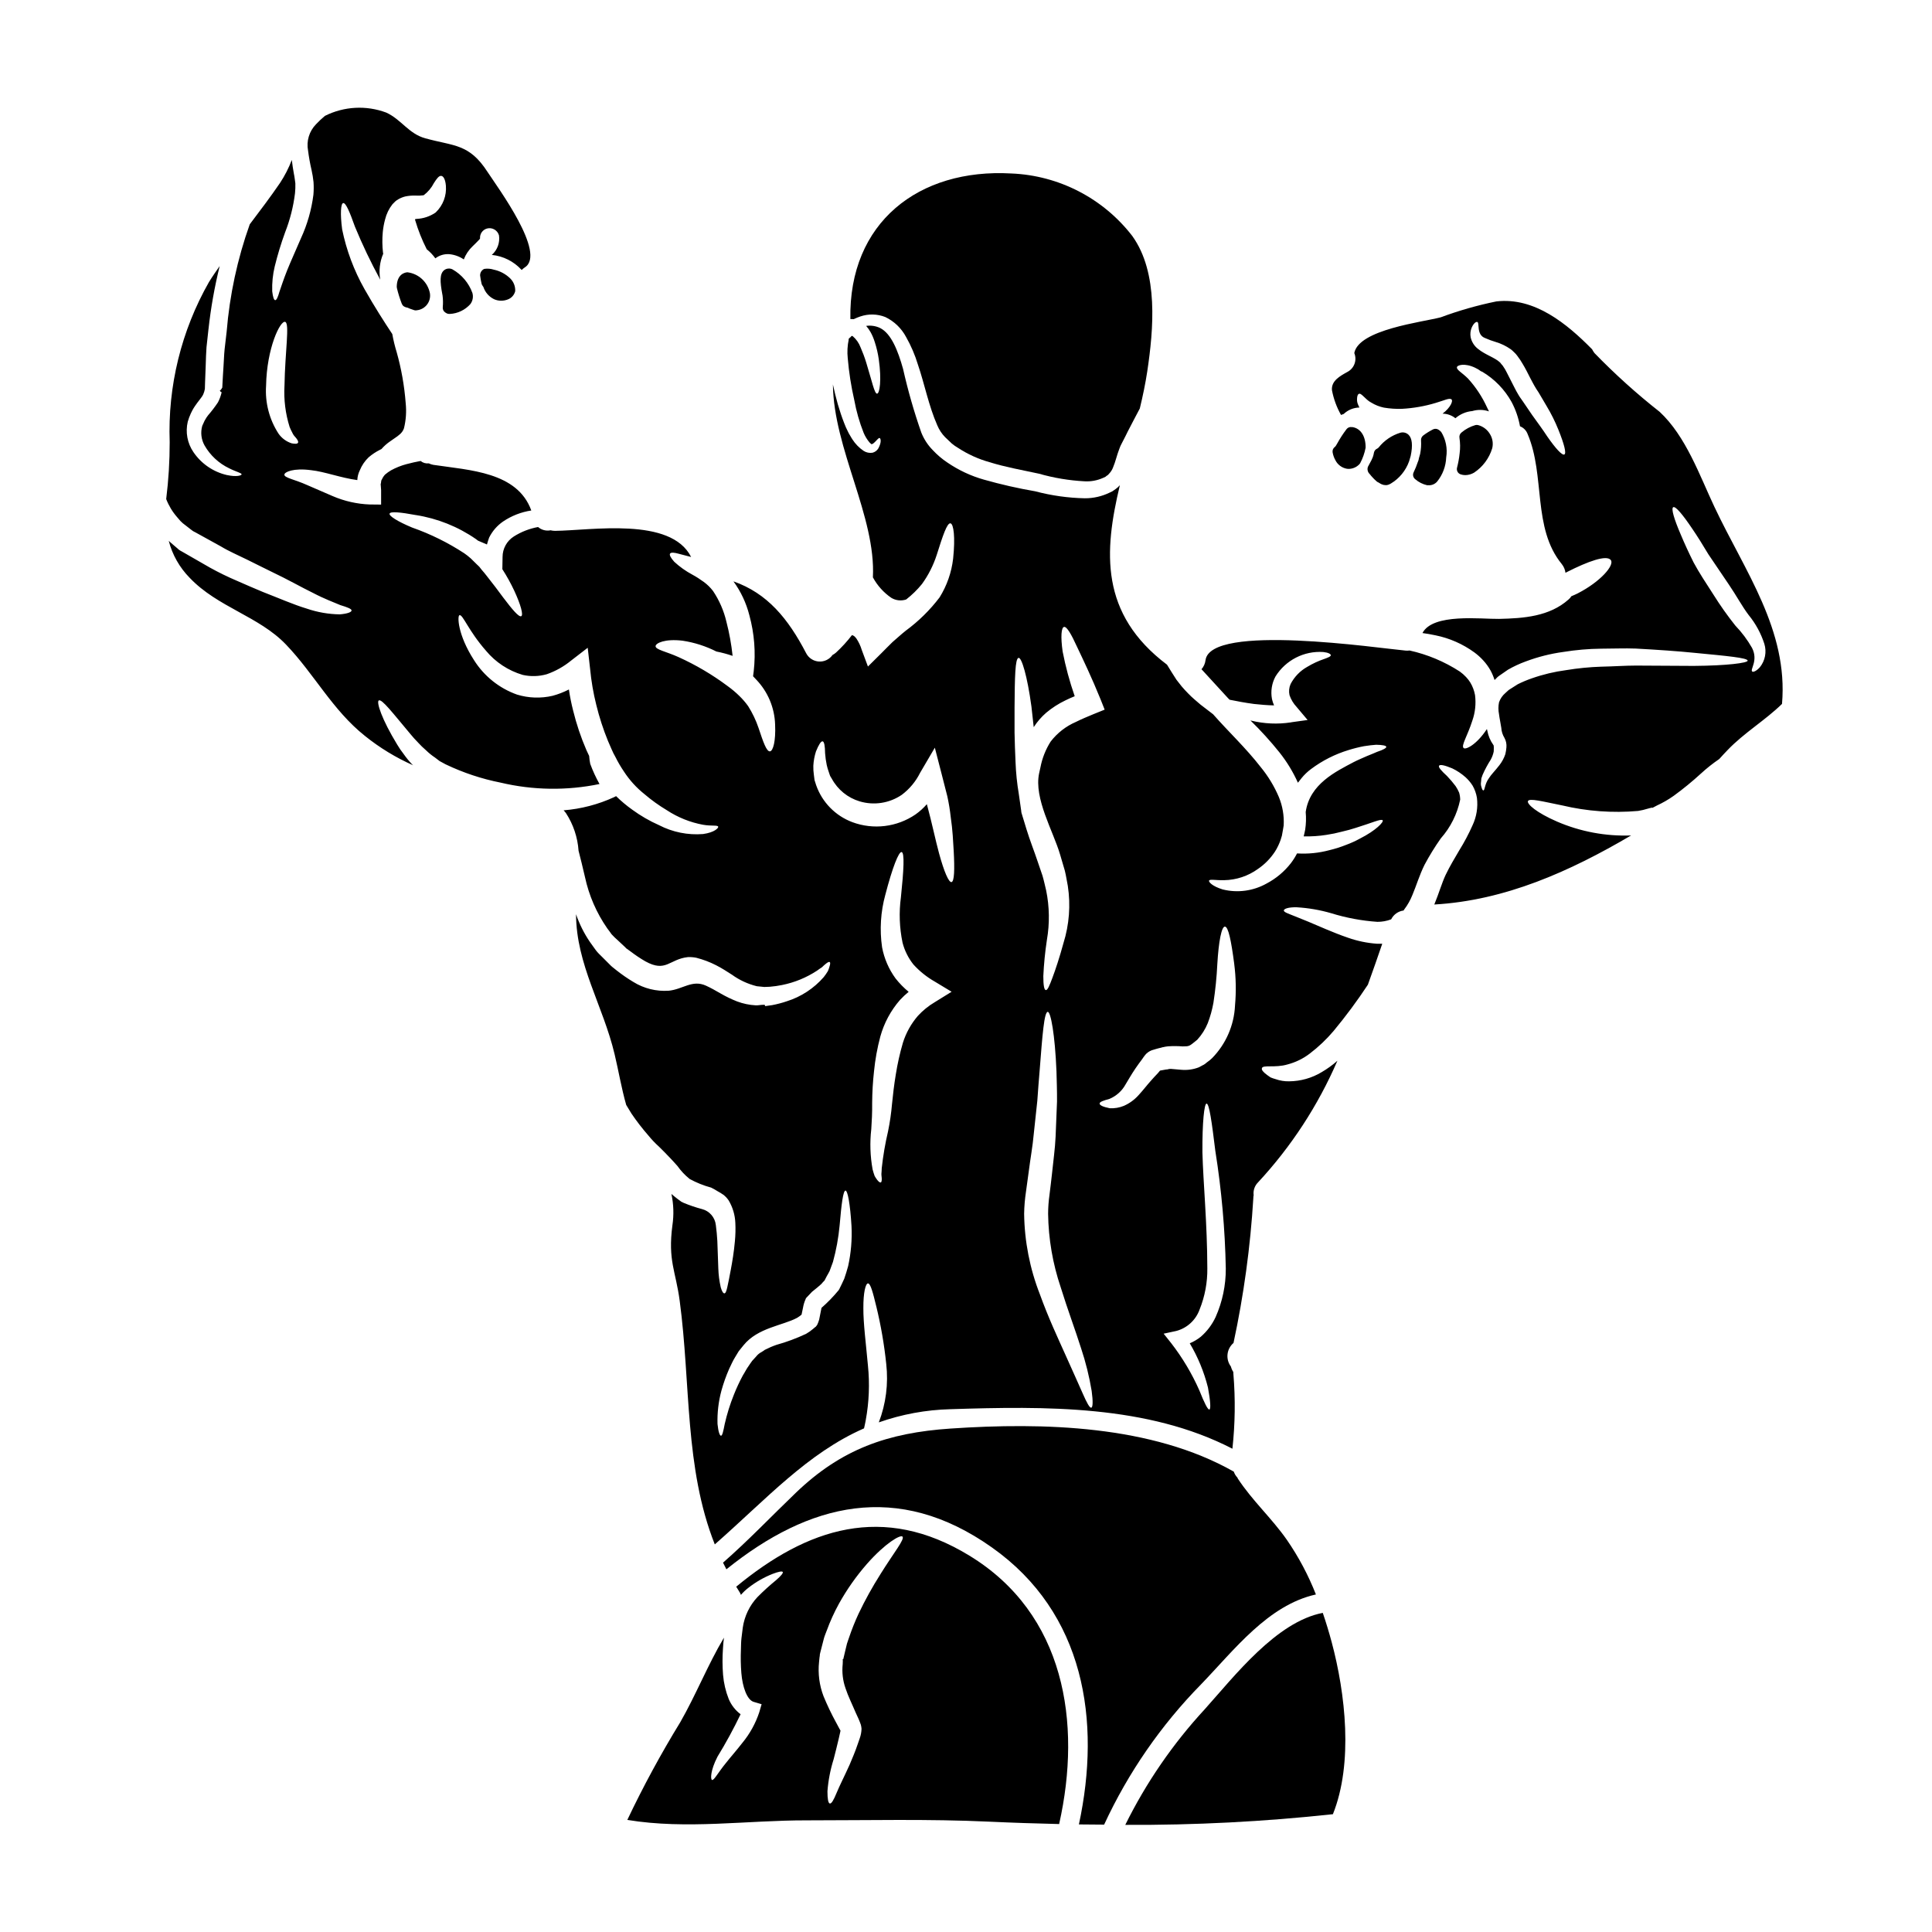
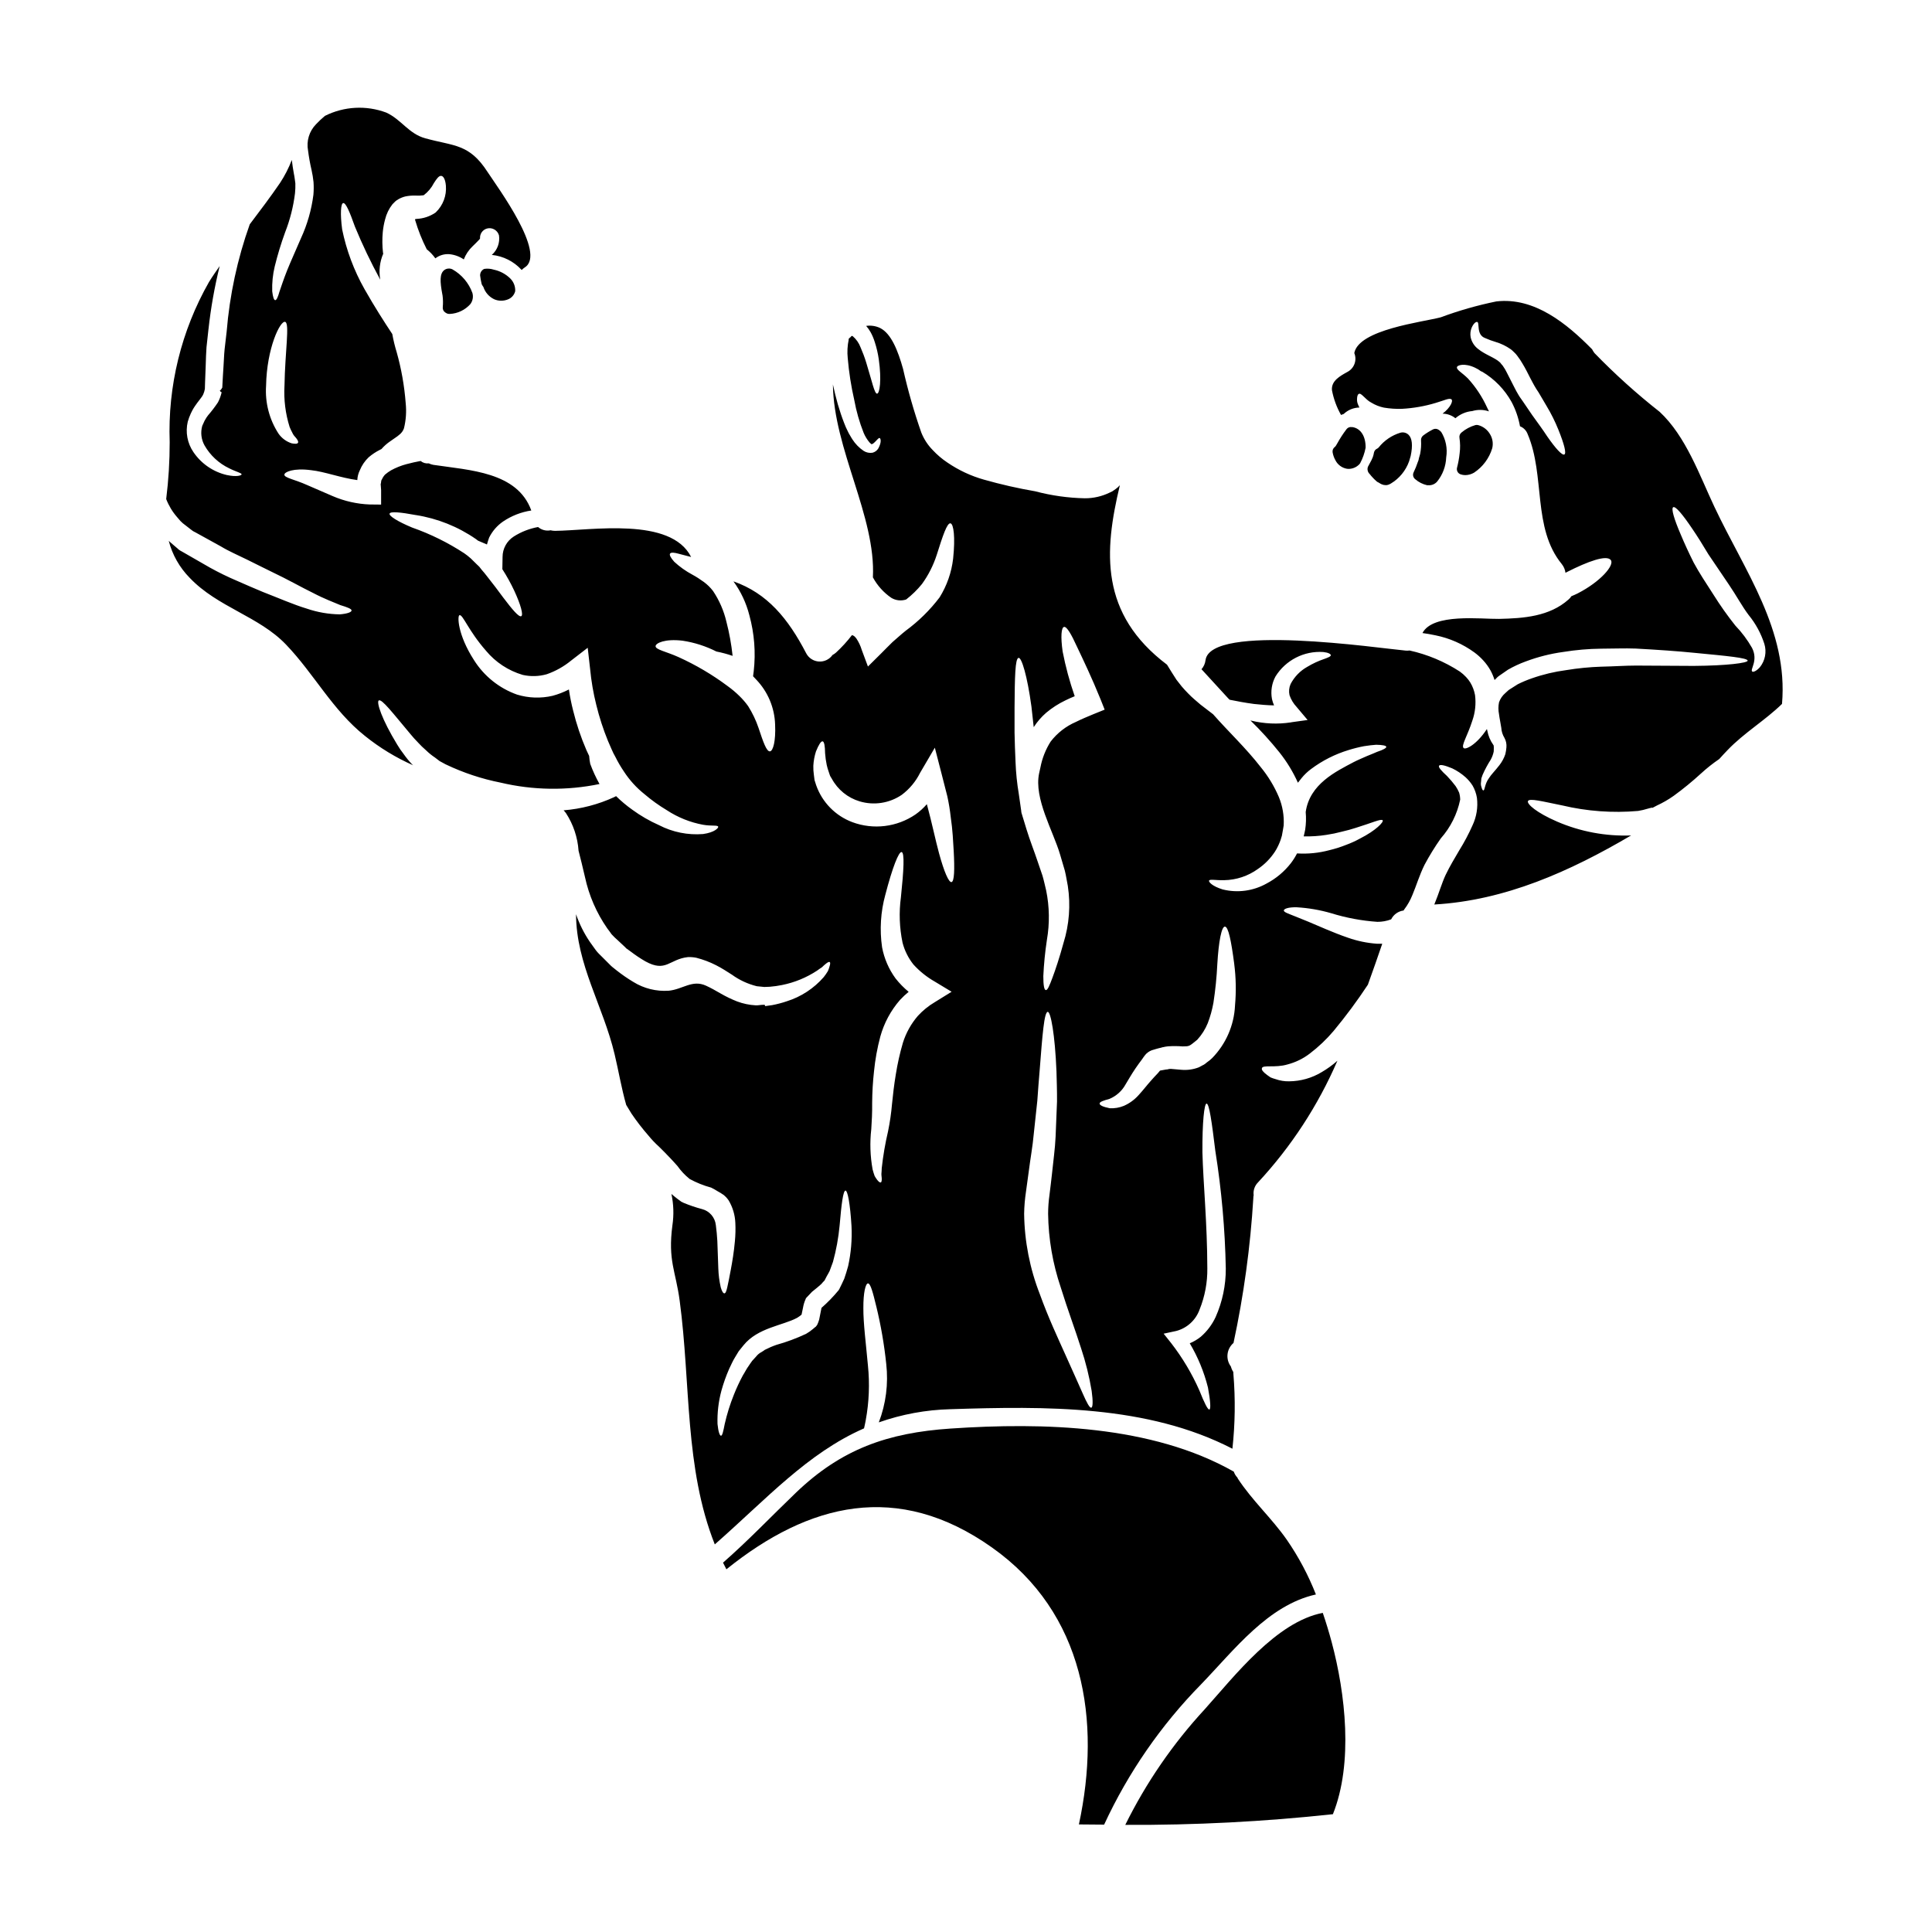
<svg xmlns="http://www.w3.org/2000/svg" fill="#000000" width="800px" height="800px" version="1.1" viewBox="144 144 512 512">
  <g>
    <path d="m494.55 571.43c-12.301 2.34-23.441 16.805-31.266 25.52v0.004c-8.461 9.152-15.555 19.48-21.074 30.656 18.379 0.094 36.75-0.852 55.023-2.828 5.43-13.539 3.316-31.984-0.32-45.582-0.691-2.57-1.473-5.172-2.363-7.769z" />
    <path d="m598.38 278.42c-3.957-8.398-7.594-18.82-14.562-25.289h-0.004c-6.094-4.793-11.859-9.992-17.258-15.559-0.242-0.316-0.457-0.656-0.637-1.012l-0.086-0.086c-6.555-6.641-15.152-13.777-25.289-12.594-5.019 1.023-9.953 2.434-14.754 4.215-4.848 1.27-21.734 3.234-22.891 9.469 0.777 1.887-0.012 4.055-1.82 4.996-1.906 1.066-4.328 2.34-4.098 4.848 0.438 2.301 1.246 4.516 2.398 6.555 0.227-0.059 0.461-0.172 0.719-0.262 1.125-1.07 2.609-1.676 4.156-1.703-0.113-0.262-0.262-0.52-0.348-0.75h0.004c-0.211-0.461-0.312-0.965-0.289-1.473 0.027-0.789 0.172-1.266 0.488-1.387 0.637-0.375 1.703 1.504 3.293 2.309l0.004 0.004c1.031 0.629 2.16 1.078 3.344 1.324 1.574 0.262 3.168 0.371 4.762 0.32 3.047-0.164 6.059-0.691 8.98-1.574 2.281-0.664 3.609-1.387 4.16-0.926 0.488 0.348-0.203 2.137-2.363 3.781 1.242 0.008 2.445 0.434 3.41 1.215 1.25-1.094 2.816-1.758 4.469-1.906 1.449-0.434 2.992-0.402 4.422 0.086-0.172-0.348-0.348-0.723-0.52-1.07-1.273-2.785-2.969-5.359-5.031-7.625-1.574-1.574-3-2.25-2.945-2.973 0-0.578 2.023-1.242 4.848 0.113l0.004 0.004c0.543 0.246 1.059 0.555 1.531 0.926 0.109 0.02 0.219 0.059 0.316 0.113 3.262 1.938 5.953 4.707 7.793 8.023 1.07 2.019 1.82 4.191 2.227 6.438 0.934 0.363 1.668 1.109 2.019 2.051 4.723 11.055 1.211 24.883 9.055 34.469l-0.004-0.004c0.535 0.668 0.875 1.465 0.984 2.312 0.129-0.055 0.254-0.125 0.375-0.199 5.629-2.859 10.535-4.621 11.637-3.176 1.039 1.359-2.754 5.746-8.777 8.832-0.578 0.293-1.125 0.52-1.672 0.75h-0.004c-0.203 0.328-0.457 0.621-0.75 0.867-5.051 4.504-11.895 4.996-18.391 5.141-4.723 0.086-17.551-1.574-20.32 3.75 1.094 0.145 2.25 0.348 3.465 0.605h-0.004c3.723 0.754 7.238 2.301 10.305 4.535 0.836 0.617 1.609 1.312 2.312 2.078 0.773 0.832 1.441 1.758 1.992 2.754 0.422 0.793 0.77 1.625 1.039 2.484l0.836-0.836c0.055-0.055 0.262-0.199 0.262-0.199l0.113-0.086 0.461-0.32c0.605-0.434 1.242-0.867 1.879-1.301 1.508-0.867 3.086-1.602 4.723-2.195 3.207-1.203 6.535-2.047 9.93-2.508 3.32-0.539 6.68-0.832 10.043-0.867 3.176 0 6.207-0.145 9.152-0.031 5.902 0.32 11.203 0.691 15.531 1.129 8.719 0.836 14.113 1.328 14.145 2.078 0 0.605-5.488 1.328-14.293 1.387-4.356-0.031-9.555-0.059-15.301-0.086-2.859 0-5.949 0.227-9.094 0.289l0.008-0.004c-3.168 0.102-6.324 0.41-9.449 0.926-3.082 0.406-6.117 1.133-9.051 2.164-1.285 0.441-2.539 0.969-3.754 1.574l-1.906 1.211-0.461 0.293c-0.059 0.055-0.23 0.199-0.23 0.199l-0.66 0.605-0.004 0.004c-0.781 0.656-1.371 1.516-1.703 2.481-0.207 1.039-0.207 2.109 0 3.148 0.141 1.152 0.434 2.426 0.605 3.609 0.055 0.941 0.34 1.855 0.836 2.66 0.426 0.773 0.605 1.656 0.52 2.539-0.051 0.602-0.148 1.199-0.289 1.789-0.355 1.055-0.887 2.039-1.574 2.918-1.152 1.5-2.164 2.453-2.754 3.406-1.211 1.645-1.066 3.316-1.5 3.262-0.172 0.027-0.348-0.32-0.52-0.953-0.141-0.418-0.168-0.867-0.086-1.301 0.027-0.293 0.059-0.605 0.086-0.926 0.113-0.289 0.199-0.605 0.32-0.926v0.004c0.613-1.402 1.336-2.754 2.164-4.043 0.367-0.668 0.633-1.387 0.785-2.133 0-0.059 0.059-0.984 0.027-1.242-0.027-0.434-0.055-0.461-0.141-0.547v-0.004c-0.789-1.109-1.324-2.383-1.574-3.723-0.027-0.145-0.086-0.289-0.113-0.461-2.797 4.242-5.688 5.57-6.18 5.023-0.691-0.664 1.012-3.148 2.309-7.219 0.773-2.184 1.02-4.519 0.723-6.812-0.219-1.188-0.645-2.32-1.27-3.352-0.32-0.504-0.688-0.977-1.098-1.414-0.508-0.543-1.066-1.035-1.672-1.469-4.07-2.637-8.578-4.523-13.312-5.574-0.332 0.055-0.672 0.062-1.008 0.031-7.133-0.633-51.758-7.305-53.062 2.539-0.105 0.887-0.477 1.723-1.066 2.394 2.223 2.398 4.562 4.996 7.016 7.652l0.434 0.434c1.938 0.395 4.102 0.809 6.496 1.125 1.676 0.172 3.496 0.348 5.285 0.375-0.238-0.539-0.422-1.098-0.551-1.672-0.387-2.043-0.062-4.152 0.922-5.981 2.699-4.344 7.574-6.84 12.676-6.492 1.328 0.145 1.969 0.52 1.992 0.84 0.023 0.32-0.691 0.633-1.848 1.039v-0.004c-1.531 0.527-3 1.215-4.387 2.051-1.891 1.055-3.426 2.641-4.422 4.559-0.41 0.926-0.508 1.961-0.285 2.949 0.395 1.16 1.035 2.223 1.875 3.117l2.918 3.465-4.156 0.574-0.293 0.059c-3.488 0.531-7.047 0.375-10.477-0.461-0.086-0.031-0.172-0.031-0.23-0.059 2.738 2.668 5.312 5.5 7.703 8.484 1.957 2.461 3.598 5.156 4.883 8.027 0.32-0.434 0.664-0.836 0.98-1.238v-0.004c0.734-0.898 1.578-1.703 2.512-2.394 2.992-2.238 6.352-3.938 9.93-5.023 1.348-0.422 2.719-0.766 4.109-1.027 1.242-0.199 2.34-0.32 3.207-0.375 1.699 0.027 2.652 0.227 2.684 0.547 0.031 0.32-0.812 0.789-2.426 1.328-0.75 0.348-1.676 0.691-2.715 1.125-1.039 0.492-2.277 0.953-3.543 1.617-4.617 2.457-11.637 5.773-12.676 13.223h0.004c0.141 1.559 0.094 3.129-0.141 4.676-0.117 0.637-0.262 1.18-0.395 1.762 2.008 0.047 4.019-0.082 6.004-0.395 1.402-0.207 2.789-0.496 4.16-0.863 1.301-0.289 2.484-0.633 3.578-0.98 4.328-1.328 6.812-2.512 7.191-2.019 0.316 0.434-1.703 2.652-6.035 4.848-1.16 0.641-2.367 1.188-3.609 1.645-1.445 0.578-2.93 1.051-4.445 1.414-2.801 0.754-5.707 1.047-8.605 0.867-0.461 0.902-1.004 1.762-1.617 2.57-1.738 2.234-3.93 4.078-6.434 5.398-3.547 1.996-7.719 2.559-11.668 1.574-2.797-0.867-3.691-1.969-3.606-2.309 0.113-0.488 1.73-0.086 3.984-0.141 3.227-0.047 6.363-1.086 8.977-2.977 1.793-1.219 3.324-2.777 4.508-4.59 0.297-0.453 0.559-0.926 0.789-1.418l0.113-0.227c0.227-0.48 0.43-0.973 0.605-1.473l0.262-0.867 0.059-0.172c0.027-0.059 0.113-0.609 0.113-0.609 0.113-0.719 0.289-1.473 0.375-2.164 0.145-2.598-0.297-5.195-1.301-7.594-1.211-2.828-2.812-5.469-4.762-7.848-3.938-5.082-8.633-9.469-12.641-14.031-1.039-0.789-2.137-1.617-3.348-2.57-1.039-0.922-2.137-1.758-3.289-2.973-0.547-0.578-1.18-1.211-1.672-1.82-0.492-0.605-0.926-1.156-1.387-1.762-0.898-1.387-1.734-2.711-2.516-4.012-17.848-13.473-16.715-29.969-12.496-47.566-0.344 0.391-0.73 0.738-1.156 1.039l-0.84 0.578-0.664 0.32c-2.062 1.012-4.328 1.535-6.625 1.527-4.438-0.09-8.848-0.711-13.137-1.848-4.582-0.789-9.121-1.82-13.594-3.09-3.465-0.977-6.746-2.516-9.715-4.547-1.41-0.941-2.707-2.047-3.863-3.289-1.312-1.332-2.34-2.914-3.031-4.648-1.93-5.512-3.539-11.133-4.824-16.832-1.359-4.879-3.148-9.383-6.062-10.855h0.004c-1.16-0.559-2.457-0.758-3.731-0.574 0.453 0.516 0.848 1.078 1.184 1.672 0.453 0.828 0.82 1.699 1.098 2.602 0.488 1.492 0.844 3.031 1.066 4.586 0.789 5.574 0.23 9.098-0.461 9.098s-1.332-3.262-2.891-8.316c-0.414-1.34-0.906-2.652-1.469-3.938-0.434-1.164-1.156-2.199-2.109-3.004-0.262-0.086-0.172-0.059-0.375 0.059l-0.09 0.113c-0.027 0.145-0.254 0.172-0.316 0.289-0.348 0.32-0.32 0.395-0.262 0.465h0.004c-0.344 1.621-0.43 3.289-0.258 4.938 0.316 3.731 0.895 7.434 1.73 11.082 0.539 2.973 1.371 5.883 2.484 8.691 0.391 0.934 0.922 1.801 1.574 2.57 0.52 0.434 0.375 0.574 0.926 0.289 0.922-0.719 1.445-1.645 1.758-1.473 0.23 0.113 0.578 0.98-0.348 2.711h0.004c-0.348 0.59-0.914 1.016-1.574 1.18-0.816 0.129-1.648-0.043-2.34-0.492-1.203-0.809-2.223-1.859-3.004-3.086-0.199-0.293-0.395-0.664-0.605-1.012l-0.262-0.434-0.293-0.578h0.004c-0.383-0.734-0.719-1.496-1.008-2.277-0.605-1.531-1.156-3.203-1.676-4.969-0.461-1.672-0.922-3.434-1.301-5.254 0.203 17.148 11.414 34.992 10.598 51.129 1.172 2.172 2.844 4.031 4.879 5.426 1.184 0.715 2.625 0.875 3.938 0.434 1.547-1.203 2.953-2.578 4.188-4.098 1.695-2.34 3.008-4.934 3.898-7.68 1.617-5.117 2.754-8.574 3.664-8.398 0.812 0.172 1.305 3.578 0.691 9.379-0.426 3.633-1.648 7.125-3.578 10.234-2.555 3.371-5.59 6.356-9.004 8.859-1.301 1.039-2.34 2.023-3.496 3.004-1.008 1.012-2.019 1.992-2.973 2.977l-3.523 3.492-1.645-4.418v-0.004c-0.32-1.062-0.797-2.074-1.414-3-0.492-0.633-0.75-0.809-1.18-0.895-1.273 1.66-2.688 3.207-4.227 4.629-0.281 0.246-0.594 0.461-0.926 0.637-0.816 1.164-2.18 1.816-3.602 1.727-1.418-0.086-2.688-0.906-3.356-2.16-4.816-9.27-10.332-15.938-19.285-19.082h-0.004c1.965 2.699 3.398 5.746 4.215 8.98 1.324 4.824 1.719 9.859 1.156 14.832l-0.172 1.332c0.23 0.262 0.492 0.52 0.789 0.836h-0.004c3.121 3.223 4.922 7.496 5.055 11.98 0.199 4.418-0.547 6.988-1.359 7.086-0.926 0.086-1.789-2.484-3.031-6.207v-0.004c-0.691-2.023-1.613-3.961-2.754-5.773-0.68-0.949-1.445-1.836-2.281-2.652-0.977-0.965-2.031-1.852-3.148-2.656-4.055-3.031-8.426-5.609-13.039-7.695-3.258-1.473-6.148-1.969-6.062-2.918 0.059-0.75 2.398-1.992 7.188-1.418v0.004c3.109 0.469 6.121 1.438 8.926 2.859 1.457 0.289 2.891 0.676 4.297 1.156-0.324-3.055-0.871-6.082-1.645-9.055-0.68-2.906-1.879-5.664-3.543-8.141-0.707-0.926-1.543-1.742-2.484-2.422-0.957-0.703-1.957-1.344-3-1.91-1.734-0.926-3.348-2.07-4.793-3.406-0.98-1.098-1.355-1.848-1.094-2.191 0.262-0.348 1.125-0.262 2.363 0.086 0.84 0.199 1.906 0.488 3.203 0.836-5.394-10.711-26.469-7.016-36.113-6.926v-0.004c-0.383 0-0.758-0.051-1.125-0.145-1.184 0.242-2.41-0.078-3.324-0.867-2.285 0.418-4.473 1.27-6.434 2.512-1.855 1.184-2.977 3.231-2.977 5.43l-0.055 3.234c1.172 1.824 2.227 3.723 3.148 5.688 1.789 3.863 2.426 6.434 1.879 6.754-0.605 0.375-2.363-1.703-4.848-4.996-1.211-1.672-2.715-3.637-4.359-5.715-0.402-0.523-0.836-1.051-1.301-1.574l-0.633-0.812-0.664-0.633c-0.547-0.547-1.094-1.066-1.645-1.617h-0.008c-0.52-0.465-1.07-0.898-1.645-1.297-4.324-2.832-8.977-5.129-13.855-6.84-3.867-1.617-6.18-3.09-5.949-3.695 0.23-0.605 2.824-0.375 6.953 0.395l0.004-0.004c5.715 0.895 11.152 3.066 15.906 6.356 0.168 0.141 0.395 0.289 0.574 0.434 0.75 0.316 1.531 0.66 2.363 1.008 0.172-0.605 0.348-1.211 0.574-1.82 0.848-1.715 2.121-3.184 3.695-4.269 2.246-1.516 4.801-2.512 7.481-2.918-3.695-10.234-16.312-10.652-25.953-12.094h-0.004c-0.418-0.078-0.828-0.207-1.211-0.395-0.777 0.094-1.559-0.137-2.164-0.633-1.211 0.227-2.453 0.488-3.723 0.836v-0.004c-1.438 0.383-2.824 0.938-4.129 1.648-0.559 0.332-1.082 0.707-1.574 1.129-0.352 0.379-0.637 0.82-0.84 1.297-0.289 0.316-0.145 0.836-0.32 1.238 0 0.492 0.117 1.039 0.117 1.574v3.84l-2.945-0.031 0.004 0.004c-3.434-0.121-6.812-0.883-9.961-2.25-2.512-1.098-4.762-2.078-6.668-2.887-3.316-1.504-6.18-1.938-6.062-2.801 0.055-0.66 2.363-1.785 7.086-1.152 3.543 0.375 7.91 2.051 12.242 2.625l-0.004-0.004c0.039-0.902 0.266-1.785 0.668-2.598 0.527-1.297 1.32-2.465 2.332-3.434 0.914-0.785 1.926-1.457 3.004-1.992 0.145-0.086 0.262-0.113 0.395-0.199v-0.004c0.691-0.793 1.484-1.488 2.359-2.078 0.84-0.633 1.762-1.152 2.363-1.703 0.57-0.434 1.004-1.023 1.238-1.699 0.543-2.188 0.695-4.453 0.461-6.691-0.348-4.57-1.148-9.098-2.391-13.508-0.484-1.574-0.871-3.176-1.16-4.797-2.133-3.203-4.723-7.246-7.387-11.949-2.777-4.922-4.769-10.25-5.902-15.789-0.551-4.184-0.348-6.84 0.262-6.957 0.691-0.172 1.73 2.309 3.117 6.207l-0.004-0.004c1.984 4.816 4.231 9.52 6.727 14.09-0.418-2.328-0.145-4.727 0.789-6.898-0.031-0.086-0.031-0.145-0.059-0.23-0.211-1.824-0.23-3.66-0.062-5.488 0.109-1.129 0.312-2.25 0.609-3.344 0.355-1.473 1.027-2.852 1.965-4.043 0.227-0.254 0.469-0.496 0.723-0.727 0.133-0.125 0.277-0.242 0.434-0.344l0.172-0.086 0.203-0.141v-0.004c0.578-0.336 1.199-0.586 1.848-0.75 0.871-0.184 1.766-0.262 2.656-0.234 0.742 0.047 1.488 0.02 2.223-0.086 1.141-0.855 2.066-1.961 2.715-3.231 0.75-1.18 1.332-1.969 1.938-1.906s1.094 0.953 1.238 2.598c0.219 2.629-0.758 5.219-2.656 7.047l-0.172 0.141h-0.004c-1.473 0.984-3.191 1.543-4.961 1.617-0.145 0-0.293 0.086-0.395 0.086 0.027 0.059 0.027 0.289 0.059 0.289 0.781 2.648 1.805 5.219 3.059 7.68 0.867 0.688 1.637 1.496 2.277 2.398 1.066-0.816 2.394-1.207 3.731-1.102 1.363 0.137 2.676 0.613 3.809 1.387 0.508-1.324 1.309-2.516 2.34-3.492 0.52-0.52 1.066-1.012 1.574-1.574 0.199-0.23 0.227-0.172 0.395-0.492h-0.004c-0.094-1.195 0.668-2.293 1.82-2.625 1.387-0.383 2.82 0.434 3.203 1.82 0.281 1.934-0.438 3.879-1.906 5.168 3.012 0.305 5.809 1.703 7.856 3.934 0.031 0.031 0.031 0.059 0.059 0.059v0.004c0.254-0.262 0.531-0.496 0.836-0.695 5.773-3.664-7.16-21.133-9.902-25.316-4.848-7.508-8.891-6.785-16.484-8.891-4.418-1.211-6.32-4.969-10.336-6.812-5.301-1.984-11.188-1.668-16.25 0.867-0.832 0.691-1.621 1.434-2.363 2.223-1.812 1.848-2.602 4.469-2.109 7.008 0.219 1.723 0.527 3.43 0.922 5.117 0.234 1.047 0.41 2.109 0.52 3.176 0.078 1.125 0.07 2.254-0.027 3.379-0.508 4.004-1.629 7.91-3.32 11.574-1.387 3.262-2.684 6.062-3.641 8.457-0.957 2.398-1.574 4.328-2.047 5.688-0.395 1.441-0.789 2.25-1.125 2.219-0.34-0.031-0.605-0.836-0.789-2.363l0.004 0.004c-0.074-2.203 0.148-4.406 0.66-6.551 0.75-3.066 1.672-6.09 2.754-9.055 1.305-3.328 2.188-6.812 2.625-10.363 0.09-0.871 0.117-1.75 0.094-2.625-0.145-0.867-0.172-1.574-0.395-2.57-0.227-1.211-0.395-2.426-0.547-3.637-0.812 2.137-1.859 4.18-3.117 6.09-2.543 3.723-5.281 7.332-8.027 10.969-3.273 9.172-5.328 18.734-6.121 28.438-0.199 1.574-0.375 3.172-0.547 4.723-0.172 1.676-0.172 3.062-0.293 4.562-0.117 1.5-0.172 3.004-0.262 4.449l-0.055 1.094-0.348 0.551-0.32 0.262 0.008-0.004c0.078 0.113 0.164 0.219 0.258 0.32l0.141 0.027 0.059 0.086 0.004 0.121c-0.211 0.891-0.531 1.754-0.953 2.562-0.805 1.199-1.68 2.348-2.625 3.438l-0.434 0.605-0.492 0.84c-0.23 0.461-0.395 0.895-0.605 1.328-0.5 1.742-0.281 3.613 0.605 5.195 1.508 2.637 3.785 4.75 6.527 6.062 1.934 0.98 3.344 1.238 3.289 1.613-0.031 0.293-1.332 0.723-3.898 0.172v0.004c-3.613-0.836-6.781-3.008-8.863-6.078-1.613-2.352-2.16-5.281-1.504-8.059 0.215-0.75 0.488-1.48 0.812-2.191l0.434-0.867c0.172-0.32 0.395-0.691 0.633-1.039 0.895-1.359 1.848-2.309 2.223-3.148 0.203-0.461 0.352-0.945 0.434-1.441 0.027-0.605 0.055-1.211 0.055-1.82 0.059-1.473 0.117-2.977 0.172-4.535 0.055-1.559 0.086-3.231 0.203-4.676 0.172-1.559 0.348-3.144 0.52-4.762h0.004c0.617-5.652 1.609-11.254 2.973-16.77-0.953 1.387-1.934 2.754-2.824 4.215h-0.004c-7.352 12.91-10.961 27.613-10.422 42.461 0.004 5.039-0.305 10.07-0.926 15.07 0.676 1.754 1.652 3.375 2.887 4.789l0.898 1.039c0.402 0.418 0.848 0.797 1.324 1.129 0.492 0.395 0.953 0.75 1.445 1.125l0.395 0.293 0.145 0.113 0.75 0.395c2.133 1.18 4.356 2.398 6.641 3.664 2.191 1.332 4.644 2.363 6.926 3.496 2.219 1.125 4.387 2.164 6.469 3.203 4.383 2.078 7.938 4.129 11.02 5.629 3.09 1.617 5.574 2.512 7.246 3.231 1.906 0.578 3.031 1.012 2.977 1.445-0.055 0.434-1.098 0.84-3.148 1.012v-0.004c-2.977-0.047-5.926-0.566-8.746-1.531-3.465-1.039-7.445-2.797-11.637-4.418-2.398-0.98-4.445-1.906-6.84-2.945l0.004 0.004c-2.445-1.039-4.836-2.207-7.16-3.496-2.426-1.387-4.789-2.754-7.086-4.07l-0.867-0.488-0.32-0.23h0.004c-0.043-0.043-0.09-0.082-0.145-0.113l-0.172-0.172-0.348-0.293-1.418-1.211c-0.199-0.199-0.395-0.348-0.574-0.52h0.004c0.953 3.691 2.867 7.066 5.539 9.785 7.418 7.82 18.363 10.191 25.547 17.711 7.445 7.766 12.328 17.379 20.898 24.191l0.004 0.004c3.906 3.144 8.203 5.762 12.789 7.793l-0.297-0.262c-0.797-0.84-1.531-1.734-2.195-2.684-0.645-0.816-1.23-1.676-1.758-2.57-4.102-6.727-5.512-11.203-4.879-11.664 0.812-0.52 3.754 3.379 8.488 9.004 0.574 0.723 1.211 1.387 1.906 2.109l-0.004 0.004c0.68 0.746 1.402 1.449 2.168 2.106 0.723 0.707 1.516 1.348 2.359 1.906 0.395 0.32 0.789 0.605 1.211 0.926 0.551 0.289 1.098 0.578 1.645 0.895l0.004-0.004c4.617 2.207 9.496 3.828 14.52 4.824 8.605 2.035 17.555 2.164 26.215 0.371-0.957-1.711-1.781-3.496-2.457-5.336-0.141-0.695-0.238-1.402-0.289-2.109-0.227-0.52-0.461-1.012-0.719-1.531-1.469-3.387-2.644-6.894-3.523-10.477-0.473-1.848-0.848-3.719-1.125-5.602-1.379 0.711-2.832 1.273-4.328 1.676-3.113 0.723-6.359 0.613-9.414-0.32-4.727-1.676-8.746-4.902-11.414-9.148-4.387-6.812-4.418-11.777-3.84-11.895 0.867-0.289 2.363 4.129 7.047 9.445h-0.004c2.535 3.035 5.91 5.254 9.699 6.375 2.109 0.477 4.301 0.418 6.383-0.172 2.34-0.816 4.519-2.035 6.438-3.606l4.418-3.41 0.633 5.574c0.305 3.231 0.855 6.438 1.645 9.586 0.793 3.246 1.828 6.43 3.09 9.523 0.664 1.445 1.238 3.031 1.969 4.242 0.668 1.352 1.43 2.652 2.277 3.898 1.473 2.258 3.293 4.266 5.402 5.945 1.855 1.59 3.848 3.019 5.945 4.277 2.914 1.914 6.184 3.231 9.613 3.863 2.25 0.395 3.898 0.031 4.012 0.52 0.086 0.32-0.922 1.504-4.012 1.938-4.043 0.324-8.094-0.496-11.691-2.363-2.5-1.105-4.875-2.481-7.086-4.098-1.516-1.078-2.941-2.277-4.273-3.582l-0.52 0.266c-4.219 1.941-8.75 3.125-13.383 3.492 0.203 0.262 0.434 0.461 0.605 0.719 1.953 2.988 3.106 6.43 3.352 9.988 0.52 2.019 1.098 4.356 1.703 6.988 1.051 4.879 3.055 9.5 5.906 13.594 0.395 0.52 0.789 1.039 1.156 1.574 0.527 0.57 1.086 1.109 1.672 1.621 0.578 0.547 1.152 1.098 1.762 1.645l0.434 0.434 0.082 0.086 0.117 0.059 0.98 0.719h0.004c1.238 0.949 2.543 1.816 3.894 2.598 5.488 3.031 6.297-0.574 11.262-1.125 0.746-0.031 1.492 0.027 2.223 0.172 1.809 0.461 3.562 1.121 5.223 1.969 1.574 0.789 2.973 1.73 4.215 2.512h0.004c1.98 1.438 4.227 2.477 6.606 3.062 0.691 0.055 1.359 0.141 1.992 0.199 0.492-0.027 0.984-0.027 1.473-0.059 1.086-0.09 2.168-0.242 3.234-0.461 3.305-0.664 6.449-1.957 9.266-3.809 0.465-0.348 0.898-0.637 1.301-0.898 0.301-0.305 0.617-0.594 0.953-0.863 0.551-0.461 0.926-0.633 1.098-0.52 0.172 0.113 0.172 0.551-0.059 1.211-0.109 0.414-0.258 0.82-0.434 1.211-0.332 0.547-0.699 1.074-1.094 1.574-2.617 3.004-6.016 5.223-9.816 6.414-1.254 0.426-2.539 0.762-3.84 1.008l-1.043 0.145-0.547 0.086-0.262 0.027-0.086-0.172-0.027-0.172h-0.395c-0.633 0-1.328 0.172-1.992 0.145h0.004c-1.699-0.09-3.371-0.441-4.965-1.039-1.504-0.594-2.961-1.297-4.359-2.106-1.359-0.789-2.625-1.504-3.898-2.078-3.637-1.648-6.148 1.008-9.902 1.355v-0.004c-3.262 0.215-6.512-0.594-9.293-2.309-1.559-0.93-3.051-1.961-4.477-3.086l-0.984-0.789-0.113-0.086-0.395-0.348-0.227-0.23-0.434-0.434c-0.551-0.578-1.125-1.125-1.703-1.703s-1.125-1.066-1.645-1.758-1.039-1.473-1.574-2.195v-0.004c-1.543-2.269-2.773-4.734-3.668-7.328 0.059 13.336 7.191 24.277 10.234 37.152 1.012 4.215 1.789 8.918 3.062 13.383 0.461 0.75 0.895 1.5 1.387 2.277h-0.004c1.379 2.035 2.883 3.984 4.504 5.836 0.855 1.051 1.789 2.035 2.797 2.941 1.012 1.012 2.023 1.992 3.117 3.176 0.637 0.66 1.211 1.328 1.762 1.934h0.004c0.918 1.301 2.012 2.469 3.258 3.465 1.801 0.98 3.707 1.746 5.688 2.281 0.613 0.305 1.211 0.641 1.789 1.008 0.461 0.242 0.902 0.512 1.328 0.812 0.129 0.066 0.246 0.156 0.348 0.258l0.492 0.461c0.254 0.27 0.484 0.559 0.691 0.867 1.07 1.805 1.676 3.848 1.762 5.945 0.078 1.617 0.039 3.238-0.117 4.852-0.262 2.945-0.691 5.43-1.066 7.445-0.375 2.019-0.691 3.609-0.926 4.648-0.23 1.039-0.461 1.73-0.789 1.73s-0.664-0.52-0.984-1.645h0.004c-0.367-1.621-0.578-3.273-0.633-4.934-0.086-2.051-0.172-4.531-0.262-7.332-0.086-1.359-0.199-2.797-0.395-4.184-0.219-2.051-1.691-3.746-3.691-4.246-1.652-0.438-3.273-0.988-4.852-1.648l-0.395-0.199-0.203-0.086c-0.055-0.027-0.375-0.289-0.375-0.289-0.059-0.031-0.547-0.395-0.547-0.395l-0.953-0.75c-0.23-0.172-0.492-0.395-0.75-0.633h-0.004c0.586 2.731 0.676 5.547 0.262 8.312-1.238 9.383 0.895 12.125 1.934 20.035 2.945 22 1.242 44.199 9.297 64.523 13.742-12.066 24.535-24.164 39.551-30.75 0.145-0.66 0.32-1.387 0.461-2.191h-0.004c0.879-4.769 1.07-9.641 0.578-14.461-0.52-5.773-1.238-11.203-1.211-15.215-0.027-4.098 0.578-6.496 1.211-6.551 0.691 0 1.332 2.453 2.223 6.148l0.004-0.004c1.215 5.008 2.094 10.09 2.625 15.215 0.594 5.238-0.082 10.547-1.969 15.473 6.102-2.152 12.5-3.328 18.969-3.492 25.191-0.812 52.25-1.156 74.742 10.477h-0.004c0.719-6.574 0.809-13.207 0.262-19.801-0.027-0.184-0.035-0.367-0.031-0.551-0.293-0.441-0.504-0.93-0.637-1.441-1.449-1.938-1.145-4.668 0.695-6.238 2.715-12.648 4.473-25.48 5.254-38.391-0.004-0.254 0.027-0.508 0.086-0.754-0.164-1.25 0.262-2.512 1.152-3.402 8.801-9.477 15.918-20.383 21.047-32.25-1.289 1.148-2.691 2.164-4.188 3.031-2.598 1.566-5.566 2.402-8.602 2.426-1.219 0.027-2.43-0.168-3.582-0.574-0.461-0.125-0.91-0.281-1.352-0.465-0.32-0.227-0.605-0.434-0.867-0.605-1.07-0.789-1.574-1.387-1.418-1.82 0.172-0.98 3.523-0.027 6.785-1.008h0.004c2.141-0.559 4.148-1.539 5.902-2.887 2.309-1.758 4.422-3.762 6.297-5.977 3.254-3.918 6.289-8.016 9.094-12.27 1.301-3.609 2.57-7.219 3.809-10.855-0.488 0-0.98 0.031-1.441 0-2.59-0.188-5.141-0.715-7.59-1.574-2.223-0.75-4.188-1.574-5.902-2.281-3.492-1.5-6.207-2.652-8.113-3.379-1.82-0.746-3.117-1.125-3.031-1.613 0.059-0.395 1.125-0.867 3.465-0.812l-0.004 0.004c3.082 0.184 6.133 0.711 9.098 1.574 3.977 1.23 8.082 1.996 12.238 2.281 1.242 0.004 2.477-0.219 3.637-0.664 0.641-1.277 1.875-2.156 3.293-2.34l0.156-0.254c0.91-1.191 1.648-2.504 2.199-3.898 1.039-2.457 1.82-5.168 3.203-7.969 1.289-2.414 2.727-4.746 4.301-6.984 2.582-2.918 4.356-6.461 5.141-10.277-0.004-0.637-0.102-1.266-0.285-1.875-0.258-0.598-0.566-1.168-0.926-1.707-0.703-0.938-1.465-1.836-2.281-2.684-1.504-1.387-2.34-2.309-2.106-2.711 0.23-0.402 1.414-0.172 3.492 0.691 1.285 0.617 2.477 1.414 3.543 2.363 0.707 0.648 1.328 1.383 1.844 2.191 0.582 1.008 0.973 2.113 1.16 3.262 0.305 2.5-0.102 5.031-1.184 7.309-1.008 2.269-2.176 4.469-3.488 6.578-1.27 2.164-2.512 4.215-3.637 6.555-0.984 2.106-1.762 4.82-2.945 7.707-0.031 0.031-0.051 0.07-0.059 0.113 18.82-1.066 36-8.801 52.164-18.301-6.746 0.25-13.465-1.008-19.66-3.691-5.394-2.34-7.965-4.621-7.68-5.398 0.348-0.867 3.867 0.086 9.055 1.125l-0.004-0.004c6.594 1.57 13.398 2.066 20.148 1.473 0.871-0.137 1.73-0.34 2.57-0.605l0.633-0.172 0.32-0.055 0.145-0.059v-0.004c0.055 0.004 0.102 0.039 0.117 0.09l1.152-0.605v-0.004c1.578-0.723 3.09-1.594 4.508-2.598 2.512-1.828 4.922-3.801 7.215-5.902 1.52-1.395 3.141-2.68 4.848-3.844 0.691-0.789 1.445-1.574 2.195-2.363 4.387-4.59 9.957-7.871 14.434-12.242 1.691-19.566-9.883-35.184-17.867-52.129zm-39.809-13.973c-0.605 0.289-2.34-1.617-4.562-4.82-1.039-1.613-2.453-3.523-3.984-5.656-0.75-1.098-1.531-2.25-2.34-3.438l-0.547-0.789v0.004c-0.25-0.332-0.48-0.68-0.691-1.039-0.395-0.691-0.84-1.418-1.156-2.109-0.691-1.328-1.328-2.625-1.969-3.867l-0.461-0.867-0.395-0.605v-0.004c-0.148-0.262-0.336-0.504-0.551-0.719l-0.316-0.395-0.059-0.086-0.086-0.059c-1.27-1.211-3.836-1.969-5.746-3.523-1-0.762-1.699-1.859-1.969-3.09-0.164-0.875-0.062-1.777 0.289-2.598 0.551-1.18 1.098-1.5 1.418-1.473 0.789 0.086-0.348 3.438 2.191 4.301v0.004c0.895 0.398 1.816 0.734 2.754 1.012 1.406 0.418 2.734 1.062 3.938 1.902l0.262 0.199 0.059 0.059 0.172 0.141 0.086 0.09 0.395 0.375v0.004c0.277 0.254 0.531 0.531 0.75 0.836l0.809 1.125 0.605 0.98c0.812 1.328 1.473 2.684 2.137 3.984 0.348 0.691 0.691 1.27 1.012 1.879 0.32 0.605 0.746 1.211 1.125 1.789 0.719 1.238 1.414 2.426 2.106 3.578 1.219 2.019 2.269 4.137 3.152 6.324 1.531 3.809 2.168 6.266 1.562 6.551zm-340.77-5.543c-2.434-3.758-3.586-8.203-3.289-12.672 0.172-9.988 3.777-17.406 5.078-16.926 1.211 0.434-0.055 7.871-0.199 16.945h-0.004c-0.203 3.68 0.258 7.367 1.359 10.887 0.207 0.523 0.449 1.035 0.719 1.527 0.188 0.43 0.453 0.824 0.789 1.156 0.605 0.691 0.867 1.18 0.723 1.5-0.141 0.32-0.75 0.348-1.645 0.172v0.004c-1.434-0.449-2.676-1.359-3.531-2.594zm150.95 220.67c-0.289 1.07-0.637 2.195-1.012 3.289-0.227 0.465-0.434 0.953-0.66 1.418l-0.352 0.719-0.172 0.348-0.086 0.203-0.027 0.027-0.113 0.199-0.004 0.031-0.086 0.113c-1.379 1.68-2.898 3.242-4.535 4.676-0.172 0.895-0.348 1.848-0.547 2.754-0.035 0.227-0.094 0.449-0.172 0.668-0.105 0.344-0.238 0.684-0.395 1.012l-0.113 0.199-0.027 0.027-0.32 0.395h-0.039l-0.031 0.027-0.113 0.086-0.461 0.395c-0.582 0.5-1.211 0.945-1.875 1.324-2.535 1.191-5.16 2.168-7.856 2.918-1.059 0.367-2.09 0.812-3.09 1.328-0.719 0.605-1.473 0.719-2.309 1.789l-0.605 0.664-0.289 0.316-0.145 0.145-0.027 0.059c-0.289 0.395-0.578 0.789-0.84 1.211-0.633 0.836-1.066 1.785-1.613 2.625v0.004c-0.883 1.645-1.672 3.344-2.359 5.082-1.016 2.519-1.824 5.113-2.426 7.766-0.375 1.934-0.633 3.09-0.98 3.09s-0.723-1.07-0.926-3.121c-0.09-2.981 0.262-5.957 1.039-8.836 0.543-1.969 1.23-3.898 2.051-5.773 0.492-0.98 0.922-2.047 1.574-3.086 0.32-0.492 0.633-1.043 0.953-1.574 0.395-0.52 0.84-1.039 1.27-1.574 3.777-4.676 10.391-5.223 14.199-7.273h0.004c0.387-0.234 0.754-0.496 1.098-0.785l0.086-0.059v-0.004c0.02-0.043 0.031-0.094 0.027-0.145l0.348-1.645c0.129-0.797 0.359-1.57 0.691-2.305l0.086-0.23 0.086-0.113c0.52-0.551 1.039-1.125 1.531-1.617l1.387-1.125 1.098-0.953v-0.004c0.246-0.305 0.512-0.594 0.789-0.867l0.027-0.027 0.059-0.09 0.172-0.344 0.375-0.723c0.262-0.461 0.52-0.895 0.75-1.359 0.316-0.836 0.605-1.613 0.895-2.426 0.867-3.152 1.457-6.379 1.762-9.637 0.492-5.715 0.926-9.27 1.574-9.27 0.551 0.031 1.215 3.438 1.574 9.355 0.18 3.59-0.121 7.191-0.898 10.703zm22.949-69.973 0.004-0.004c-1.652 0.98-3.152 2.195-4.449 3.609-1.805 2.09-3.16 4.527-3.984 7.16-0.801 2.75-1.426 5.547-1.875 8.371-0.461 2.754-0.746 5.281-1.008 7.871-0.207 2.414-0.555 4.816-1.043 7.188-0.758 3.227-1.316 6.492-1.676 9.785 0 0.52-0.055 1.012-0.086 1.445-0.031 0.434 0.086 0.867 0.086 1.211 0.027 0.664-0.055 1.07-0.262 1.125-0.203 0.055-0.52-0.141-0.953-0.691h0.004c-0.242-0.32-0.465-0.656-0.664-1.008-0.172-0.492-0.375-1.07-0.547-1.762-0.641-3.523-0.758-7.125-0.348-10.684 0.145-2.219 0.262-4.297 0.23-6.926 0.02-2.789 0.18-5.57 0.488-8.34 0.309-3.133 0.867-6.231 1.68-9.27 0.996-3.582 2.777-6.898 5.223-9.699 0.711-0.762 1.473-1.477 2.281-2.137-1.277-1.055-2.438-2.242-3.465-3.543-1.793-2.453-3.016-5.277-3.578-8.266-0.676-4.648-0.383-9.387 0.863-13.918 1.906-7.301 3.543-11.414 4.301-11.316 0.84 0.117 0.578 4.766-0.172 11.98-0.539 4.008-0.391 8.078 0.434 12.039 0.547 2.109 1.527 4.078 2.887 5.785 1.637 1.801 3.551 3.332 5.668 4.535l4.445 2.684zm4.473-31.844c-0.719 0.172-1.969-2.684-3.316-7.621-0.953-3.492-1.879-8.055-3.231-13.02-0.891 1.02-1.898 1.934-3.004 2.715-4.918 3.359-11.164 4.125-16.746 2.047-4.484-1.684-7.996-5.266-9.582-9.785-0.145-0.461-0.289-0.926-0.434-1.359l-0.172-1.355v0.004c-0.121-0.816-0.168-1.637-0.148-2.457 0.07-1.285 0.305-2.559 0.695-3.781 0.723-1.785 1.332-2.754 1.762-2.684 0.434 0.07 0.633 1.211 0.66 3.148v-0.004c0.07 1.051 0.219 2.09 0.434 3.117 0.137 0.609 0.309 1.207 0.52 1.793 0.117 0.316 0.203 0.633 0.32 0.953 0.113 0.32 0.348 0.605 0.52 0.922 1.566 2.887 4.211 5.035 7.359 5.977 3.797 1.137 7.902 0.5 11.176-1.734 2.047-1.539 3.711-3.535 4.848-5.828l3.906-6.66 1.789 6.926c0.52 2.051 1.039 4.07 1.527 5.977 0.395 1.809 0.695 3.641 0.898 5.484 0.52 3.492 0.633 6.469 0.789 9.004 0.27 4.988 0.156 8.031-0.57 8.223zm37.039 139.29c-0.434 0.117-1.18-1.238-2.277-3.75-1.098-2.512-2.684-6.008-4.648-10.391-1.965-4.383-4.445-9.645-6.691-15.852v-0.004c-2.676-6.82-4.094-14.066-4.191-21.391 0.031-1.965 0.199-3.922 0.492-5.863 0.227-1.785 0.488-3.543 0.719-5.25 0.434-3.469 1.066-6.844 1.332-9.961 0.348-3.117 0.66-6.121 0.953-8.891 0.199-2.828 0.395-5.457 0.605-7.871 0.746-9.641 1.211-15.645 2.164-15.672 0.789 0 1.906 5.977 2.305 15.742 0.059 2.457 0.172 5.141 0.145 8.027-0.113 2.918-0.23 6.035-0.375 9.297-0.141 3.262-0.637 6.582-0.984 10.078-0.199 1.73-0.395 3.519-0.633 5.309l0.004-0.004c-0.242 1.684-0.367 3.379-0.371 5.082 0.09 6.629 1.219 13.203 3.344 19.484 1.852 5.977 3.902 11.414 5.371 16.078l0.004 0.004c1.238 3.711 2.184 7.512 2.824 11.375 0.375 2.746 0.316 4.305-0.09 4.418zm-4.039-181.75c-2.668 1.141-4.996 2.949-6.758 5.254-1.309 2.074-2.219 4.375-2.684 6.785-0.113 0.547-0.227 1.098-0.348 1.574-1.441 6.691 3.754 15.387 5.547 21.539 0.43 1.441 0.836 2.887 1.266 4.301 0.348 1.414 0.52 2.711 0.789 4.039 0.77 5.062 0.375 10.238-1.152 15.129-1.098 4.012-2.137 7.086-2.918 9.18s-1.301 3.348-1.758 3.289c-0.461-0.059-0.664-1.359-0.664-3.668h-0.004c0.148-3.227 0.469-6.445 0.953-9.641 0.754-4.344 0.684-8.789-0.199-13.105-0.32-1.301-0.605-2.684-0.98-3.938-0.434-1.238-0.867-2.508-1.301-3.809-0.867-2.625-2.023-5.484-2.949-8.516-0.227-0.789-0.461-1.527-0.691-2.277l-0.348-1.125-0.172-0.578-0.055-0.141-0.086-0.395c0-0.086-0.031-0.348-0.031-0.348-0.227-1.5-0.434-2.973-0.633-4.418v-0.004c-0.473-2.797-0.762-5.621-0.867-8.457-0.113-2.754-0.23-5.394-0.262-7.82v-6.613c0.059-8.055 0.145-13.047 1.066-13.195 0.812-0.141 2.309 4.793 3.41 12.906 0.199 1.672 0.395 3.519 0.605 5.457 0.914-1.418 2.019-2.703 3.293-3.809 1.559-1.309 3.277-2.414 5.117-3.293 0.84-0.395 1.645-0.789 2.457-1.098h-0.004c-1.352-3.871-2.422-7.836-3.203-11.863-0.551-3.938-0.352-6.352 0.375-6.5 0.723-0.145 1.934 1.938 3.465 5.312 1.617 3.406 3.867 8.082 6.207 13.855l1.094 2.754-3 1.211c-1.52 0.637-3.078 1.273-4.578 2.023zm36.98 157.73v0.004c-0.93 2-2.269 3.781-3.938 5.227-0.887 0.711-1.867 1.293-2.918 1.73 2.168 3.652 3.793 7.598 4.824 11.719 0.664 3.609 0.789 5.719 0.375 5.832-0.414 0.113-1.355-1.789-2.684-5.141h-0.004c-1.961-4.422-4.445-8.59-7.406-12.418l-2.023-2.543 3.348-0.719c2.871-0.762 5.184-2.891 6.18-5.688 1.398-3.465 2.094-7.176 2.047-10.91-0.027-12.008-1.094-22.691-1.301-30.699-0.055-8.027 0.492-12.961 1.098-12.961 0.719 0.027 1.387 4.875 2.34 12.676l0.004-0.004c1.633 10.277 2.555 20.652 2.754 31.059 0.02 4.422-0.898 8.797-2.695 12.84zm-12.992-65.469c0-0.059 0-0.059 0.086-0.086l-0.055 0.086zm18.129-17.031c-0.258 5.199-2.402 10.125-6.035 13.855-0.434 0.43-0.906 0.816-1.414 1.156l-0.32 0.262-0.172 0.141-0.055 0.031-0.203 0.141-0.027 0.031-0.145 0.055-1.18 0.637-0.004 0.004c-1.5 0.586-3.117 0.812-4.723 0.66-0.898-0.086-1.789-0.172-2.656-0.227v-0.004c-0.242-0.008-0.484 0.012-0.723 0.059l-0.23 0.086h-0.027l-0.086-0.027-0.172 0.027c-0.52 0.086-1.012 0.172-1.473 0.262v-0.004c-0.082 0.016-0.156 0.035-0.234 0.059-0.172 0.199-0.395 0.492-0.578 0.691-0.691 0.719-1.238 1.301-1.785 1.934-1.098 1.211-2.137 2.598-3.262 3.812l-0.004 0.004c-1.086 1.234-2.43 2.219-3.934 2.883-1.188 0.492-2.469 0.707-3.754 0.637-1.762-0.348-2.688-0.789-2.688-1.238 0-0.453 0.984-0.789 2.629-1.238v-0.004c1.805-0.758 3.301-2.102 4.242-3.816 0.719-1.18 1.531-2.625 2.625-4.242 0.551-0.809 1.156-1.645 1.703-2.363l0.004 0.004c0.277-0.43 0.578-0.848 0.898-1.246 0.227-0.277 0.488-0.52 0.785-0.719 0.285-0.203 0.594-0.367 0.922-0.492 0.434-0.141 0.84-0.262 1.039-0.316 0.52-0.145 1.012-0.293 1.531-0.395l0.172-0.059 0.086-0.027 0.348-0.059 0.375-0.086c0.293-0.027 0.465-0.086 0.84-0.113h-0.004c1.27-0.082 2.543-0.074 3.812 0.027 1.906-0.027 1.676 0 3.898-1.785l-0.004-0.004c1.168-1.277 2.102-2.754 2.758-4.359 0.672-1.746 1.172-3.555 1.504-5.394 0.523-3.406 0.871-6.836 1.035-10.277 0.352-6.035 1.129-9.988 2.023-9.93 0.895 0.059 1.645 3.664 2.453 9.84l-0.004-0.004c0.477 3.691 0.547 7.426 0.211 11.133zm139.09-89.695c-1.012 1.125-1.848 1.328-2.019 1.125-0.664-0.52 1.672-2.887-0.059-6.266-1.223-2.141-2.707-4.125-4.418-5.902-2.086-2.621-4.023-5.359-5.801-8.199-1.938-3.004-3.812-5.832-5.254-8.516-1.359-2.711-2.484-5.195-3.379-7.332-1.82-4.211-2.629-7.016-2.023-7.328 0.605-0.316 2.457 1.875 5.023 5.684 1.305 1.906 2.754 4.215 4.301 6.812 1.676 2.484 3.496 5.195 5.43 8.027 1.934 2.828 3.496 5.773 5.254 8.086v-0.004c1.836 2.25 3.238 4.824 4.129 7.59 0.668 2.144 0.223 4.477-1.184 6.223z" />
    <path d="m272.33 215.26c-0.684 0.305-1.117 0.996-1.094 1.746 0.09 0.742 0.219 1.473 0.395 2.199 0.047 0.184 0.129 0.355 0.246 0.508 0.086 0.105 0.164 0.227 0.23 0.348 0.469 1.422 1.496 2.59 2.844 3.238 0.59 0.262 1.23 0.395 1.875 0.391 0.598 0 1.188-0.113 1.742-0.332 0.977-0.359 1.711-1.176 1.965-2.188 0.066-1.242-0.398-2.457-1.277-3.34-1.203-1.195-2.727-2.016-4.387-2.363-0.816-0.266-1.688-0.336-2.539-0.207z" />
-     <path d="m400.9 556.26c-22.859-13.973-42.953-7.301-61.797 8.23 0.289 0.395 0.488 0.836 0.789 1.266 0.188 0.285 0.34 0.586 0.461 0.898 0.609-0.699 1.285-1.34 2.019-1.902 1.934-1.516 4.07-2.738 6.352-3.644 1.574-0.605 2.539-0.789 2.711-0.52 0.172 0.27-0.461 1.039-1.73 2.137v0.004c-1.742 1.422-3.41 2.934-4.992 4.531-2.078 2.231-3.426 5.039-3.867 8.055-0.117 0.895-0.23 1.848-0.348 2.797-0.113 0.953-0.117 1.992-0.145 3.031-0.09 2.082-0.055 4.164 0.113 6.238 0.293 3.664 1.504 7.086 3.234 7.621l2.133 0.633-0.605 2.078h0.004c-0.98 2.981-2.508 5.75-4.504 8.172-1.613 2.078-3.117 3.75-4.242 5.195-2.223 2.684-3.289 4.848-3.809 4.621-0.395-0.203-0.434-2.457 1.445-6.121h-0.004c2.242-3.652 4.293-7.422 6.148-11.289-1.391-1.039-2.477-2.438-3.148-4.039-0.812-2.051-1.316-4.211-1.5-6.41-0.184-2.305-0.191-4.621-0.027-6.926 0.055-1.012 0.141-1.969 0.262-2.918-4.301 7.219-7.391 15.125-11.605 22.457l-0.004 0.004c-5.121 8.355-9.793 16.98-14 25.836 15.793 2.598 31.609 0.086 47.574 0.117 16.078 0 32.273-0.395 48.328 0.348 6.207 0.289 12.383 0.488 18.562 0.633v-0.113c5.988-26.75 1.508-55.59-23.809-71.02zm-23.559 4.879 0.004 0.004c-2.144 3.371-4.082 6.871-5.801 10.477-0.961 2.07-1.809 4.191-2.539 6.352-0.172 0.547-0.375 1.039-0.547 1.613-0.145 0.637-0.293 1.27-0.465 1.91l-0.461 1.969-0.059 0.23h-0.148l0.031 0.434-0.031 0.867c-0.23 2.176 0.023 4.375 0.754 6.438 0.664 2.047 1.82 4.356 2.715 6.496 0.227 0.52 0.461 1.008 0.691 1.5 0.113 0.32 0.227 0.461 0.395 0.953v-0.004c0.102 0.238 0.188 0.477 0.262 0.723 0.086 0.344 0.145 0.691 0.172 1.043-0.023 0.844-0.176 1.684-0.461 2.481-0.172 0.52-0.348 1.012-0.52 1.504-0.664 1.992-1.5 3.938-2.191 5.57-1.504 3.32-2.656 5.543-3.438 7.445-0.781 1.906-1.359 2.891-1.789 2.801-0.434-0.086-0.633-1.211-0.633-3.234 0.219-2.891 0.773-5.746 1.645-8.516 0.434-1.73 0.895-3.438 1.359-5.488 0.113-0.488 0.227-1.008 0.344-1.527 0.059-0.262 0.086-0.395 0.117-0.551l-0.031-0.027-0.316-0.578c-0.293-0.547-0.578-1.066-0.867-1.617v0.004c-1.219-2.238-2.32-4.543-3.289-6.898-1.109-2.894-1.512-6.012-1.184-9.094l0.113-1.125 0.086-0.574v-0.203l0.059-0.289 0.059-0.262 0.488-1.906c0.172-0.637 0.32-1.27 0.492-1.906 0.172-0.633 0.492-1.359 0.719-1.992l0.004 0.004c0.898-2.481 1.992-4.883 3.262-7.191 2.098-3.766 4.586-7.297 7.422-10.539 4.848-5.512 8.891-7.82 9.41-7.215 0.609 0.715-2.16 4.047-5.828 9.91z" />
-     <path d="m371.98 227.87c2.16-0.742 4.516-0.691 6.641 0.148 2.359 1.137 4.289 3 5.512 5.312 1.305 2.301 2.352 4.742 3.117 7.273 1.758 5.117 2.859 10.941 5.141 16.109 0.488 1.172 1.191 2.242 2.078 3.148l1.73 1.645v0.004c0.539 0.453 1.121 0.859 1.734 1.211 2.547 1.664 5.332 2.93 8.266 3.75 4.269 1.332 8.746 2.109 13.133 3.062 3.941 1.125 8 1.805 12.094 2.019 1.676 0.094 3.348-0.215 4.879-0.895l0.637-0.289 0.316-0.262v0.004c0.266-0.133 0.492-0.332 0.664-0.578 0.473-0.484 0.836-1.066 1.066-1.703 0.605-1.387 0.984-3.176 1.645-4.875 0.117-0.262 0.117-0.32 0.293-0.75l0.289-0.578 0.547-1.066c0.395-0.719 0.723-1.445 1.07-2.137 1.18-2.25 2.219-4.301 3.231-6.176 0.789-3.262 1.473-6.527 1.969-9.789 1.672-11.145 3.031-26.156-3.938-35.879v-0.008c-7.707-10.004-19.449-16.082-32.07-16.598-24.57-1.391-43.125 12.988-42.668 38.574 0.301-0.004 0.598 0.004 0.895 0.031 0.562-0.273 1.141-0.512 1.73-0.711z" />
    <path d="m492.73 566.55c-2.004-5.109-4.59-9.973-7.707-14.492-4.016-5.746-9.156-10.363-12.988-16.223-0.027-0.094-0.062-0.18-0.113-0.262-0.43-0.445-0.758-0.984-0.953-1.574-21.711-12.328-50.465-13.078-75.086-11.414-16.656 1.125-28.926 5.43-41.02 17.059-6.438 6.18-12.555 12.617-19.254 18.477 0.289 0.605 0.605 1.18 0.895 1.762 21.852-17.582 45.383-23.469 70.352-5.801 24.57 17.352 28.984 45.898 23.066 73.41 2.25 0.027 4.477 0.027 6.691 0.055h-0.008c6.379-13.785 15.078-26.375 25.723-37.211 8.777-9.094 17.703-20.961 30.402-23.785z" />
    <path d="m522.49 272.59c0.895 0.074 1.77-0.281 2.359-0.957 1.477-1.824 2.32-4.074 2.41-6.418 0.387-2.367-0.102-4.793-1.371-6.824l-0.035 0.027c-0.145-0.184-0.316-0.34-0.512-0.461-0.039-0.031-0.082-0.062-0.125-0.086-0.426-0.277-0.965-0.309-1.422-0.094-0.91 0.461-1.781 1-2.598 1.609-0.414 0.305-0.645 0.801-0.605 1.316 0.078 1.211-0.004 2.426-0.242 3.617-0.055 0.145-0.098 0.297-0.133 0.449-0.043 0.215-0.105 0.43-0.18 0.637-0.051 0.18-0.09 0.363-0.113 0.547l-0.188 0.492h-0.004c-0.305 0.934-0.676 1.848-1.105 2.731-0.309 0.629-0.133 1.387 0.422 1.816 0.906 0.789 1.996 1.34 3.168 1.605z" />
    <path d="m500.96 268.23c0.156 0.02 0.316 0.031 0.473 0.031 1.055-0.016 2.059-0.449 2.789-1.211 0.102-0.102 0.191-0.215 0.258-0.34 0.676-1.273 1.156-2.644 1.422-4.059 0.047-3.004-1.285-5.117-3.484-5.465-0.066-0.008-0.129-0.008-0.191 0-0.52-0.086-1.047 0.117-1.371 0.531-0.91 1.195-1.73 2.457-2.457 3.773l-0.371 0.629c-0.078 0.137-0.188 0.258-0.316 0.348-0.441 0.344-0.652 0.906-0.547 1.457 0.129 0.723 0.383 1.418 0.742 2.059 0.605 1.191 1.738 2.023 3.055 2.246z" />
    <path d="m263.94 215.4c-0.715-0.371-1.578-0.301-2.223 0.188-1.227 0.961-1.117 3.051-0.508 6.336l0.074 0.395c0.137 1.027 0.152 2.07 0.055 3.106-0.059 0.547 0.199 1.086 0.66 1.383 0.031 0.023 0.305 0.188 0.34 0.207v0.004c0.215 0.113 0.453 0.176 0.695 0.176 0.062 0.004 0.121 0.004 0.184 0 2.086-0.105 4.047-1.047 5.434-2.609 0.637-0.848 0.836-1.949 0.535-2.969-0.957-2.625-2.816-4.828-5.246-6.215z" />
    <path d="m530.13 267.94c-0.195 0.758 0.23 1.535 0.973 1.773 0.395 0.133 0.805 0.199 1.219 0.199 0.812-0.012 1.609-0.234 2.309-0.645 2.32-1.531 4.027-3.824 4.828-6.484 0.309-1.289 0.086-2.652-0.621-3.773-0.695-1.172-1.828-2.023-3.148-2.363-0.223-0.051-0.457-0.051-0.68 0-1.359 0.387-2.617 1.055-3.695 1.969-0.426 0.336-0.637 0.875-0.543 1.41 0.211 1.375 0.227 2.773 0.043 4.152-0.133 1.27-0.363 2.527-0.684 3.762z" />
    <path d="m509.93 272.23c0.094 0.055 0.188 0.098 0.289 0.133 0.199 0.074 0.398 0.137 0.605 0.188v-0.031c0.148 0.035 0.297 0.051 0.449 0.051 0.223 0 0.445-0.039 0.656-0.113 0.238-0.09 0.469-0.199 0.688-0.328 2.219-1.336 3.914-3.394 4.793-5.832l0.121-0.395c0.109-0.344 0.207-0.668 0.316-1.074 0.59-2.797 0.395-4.691-0.578-5.621-0.582-0.551-1.414-0.754-2.184-0.527-2.254 0.691-4.25 2.047-5.719 3.894-0.113 0.137-0.258 0.246-0.418 0.32-0.441 0.199-0.758 0.602-0.84 1.078-0.062 0.402-0.164 0.801-0.305 1.184-0.219 0.551-0.48 1.086-0.785 1.598-0.164 0.328-0.332 0.633-0.496 0.934v-0.004c-0.25 0.668-0.078 1.422 0.438 1.914 0.566 0.723 1.199 1.391 1.891 1.996 0.129 0.109 0.273 0.191 0.43 0.25 0.27 0.176 0.469 0.297 0.648 0.387z" />
-     <path d="m251.96 216.16c-0.645 0.047-2.754 0.453-2.82 3.805-0.004 0.125 0.012 0.25 0.043 0.371 0.328 1.387 0.754 2.75 1.266 4.082 0.027 0.066 0.059 0.133 0.09 0.195 0.086 0.172 0.199 0.328 0.336 0.465 0.301 0.227 0.652 0.375 1.023 0.434 0.527 0.215 1.152 0.469 1.867 0.684 0.137 0.043 0.281 0.066 0.426 0.062 0.121 0 0.238-0.016 0.355-0.043 1.055-0.129 2.012-0.68 2.652-1.531 0.637-0.848 0.902-1.922 0.734-2.969-0.574-2.953-2.988-5.195-5.973-5.555z" />
  </g>
</svg>